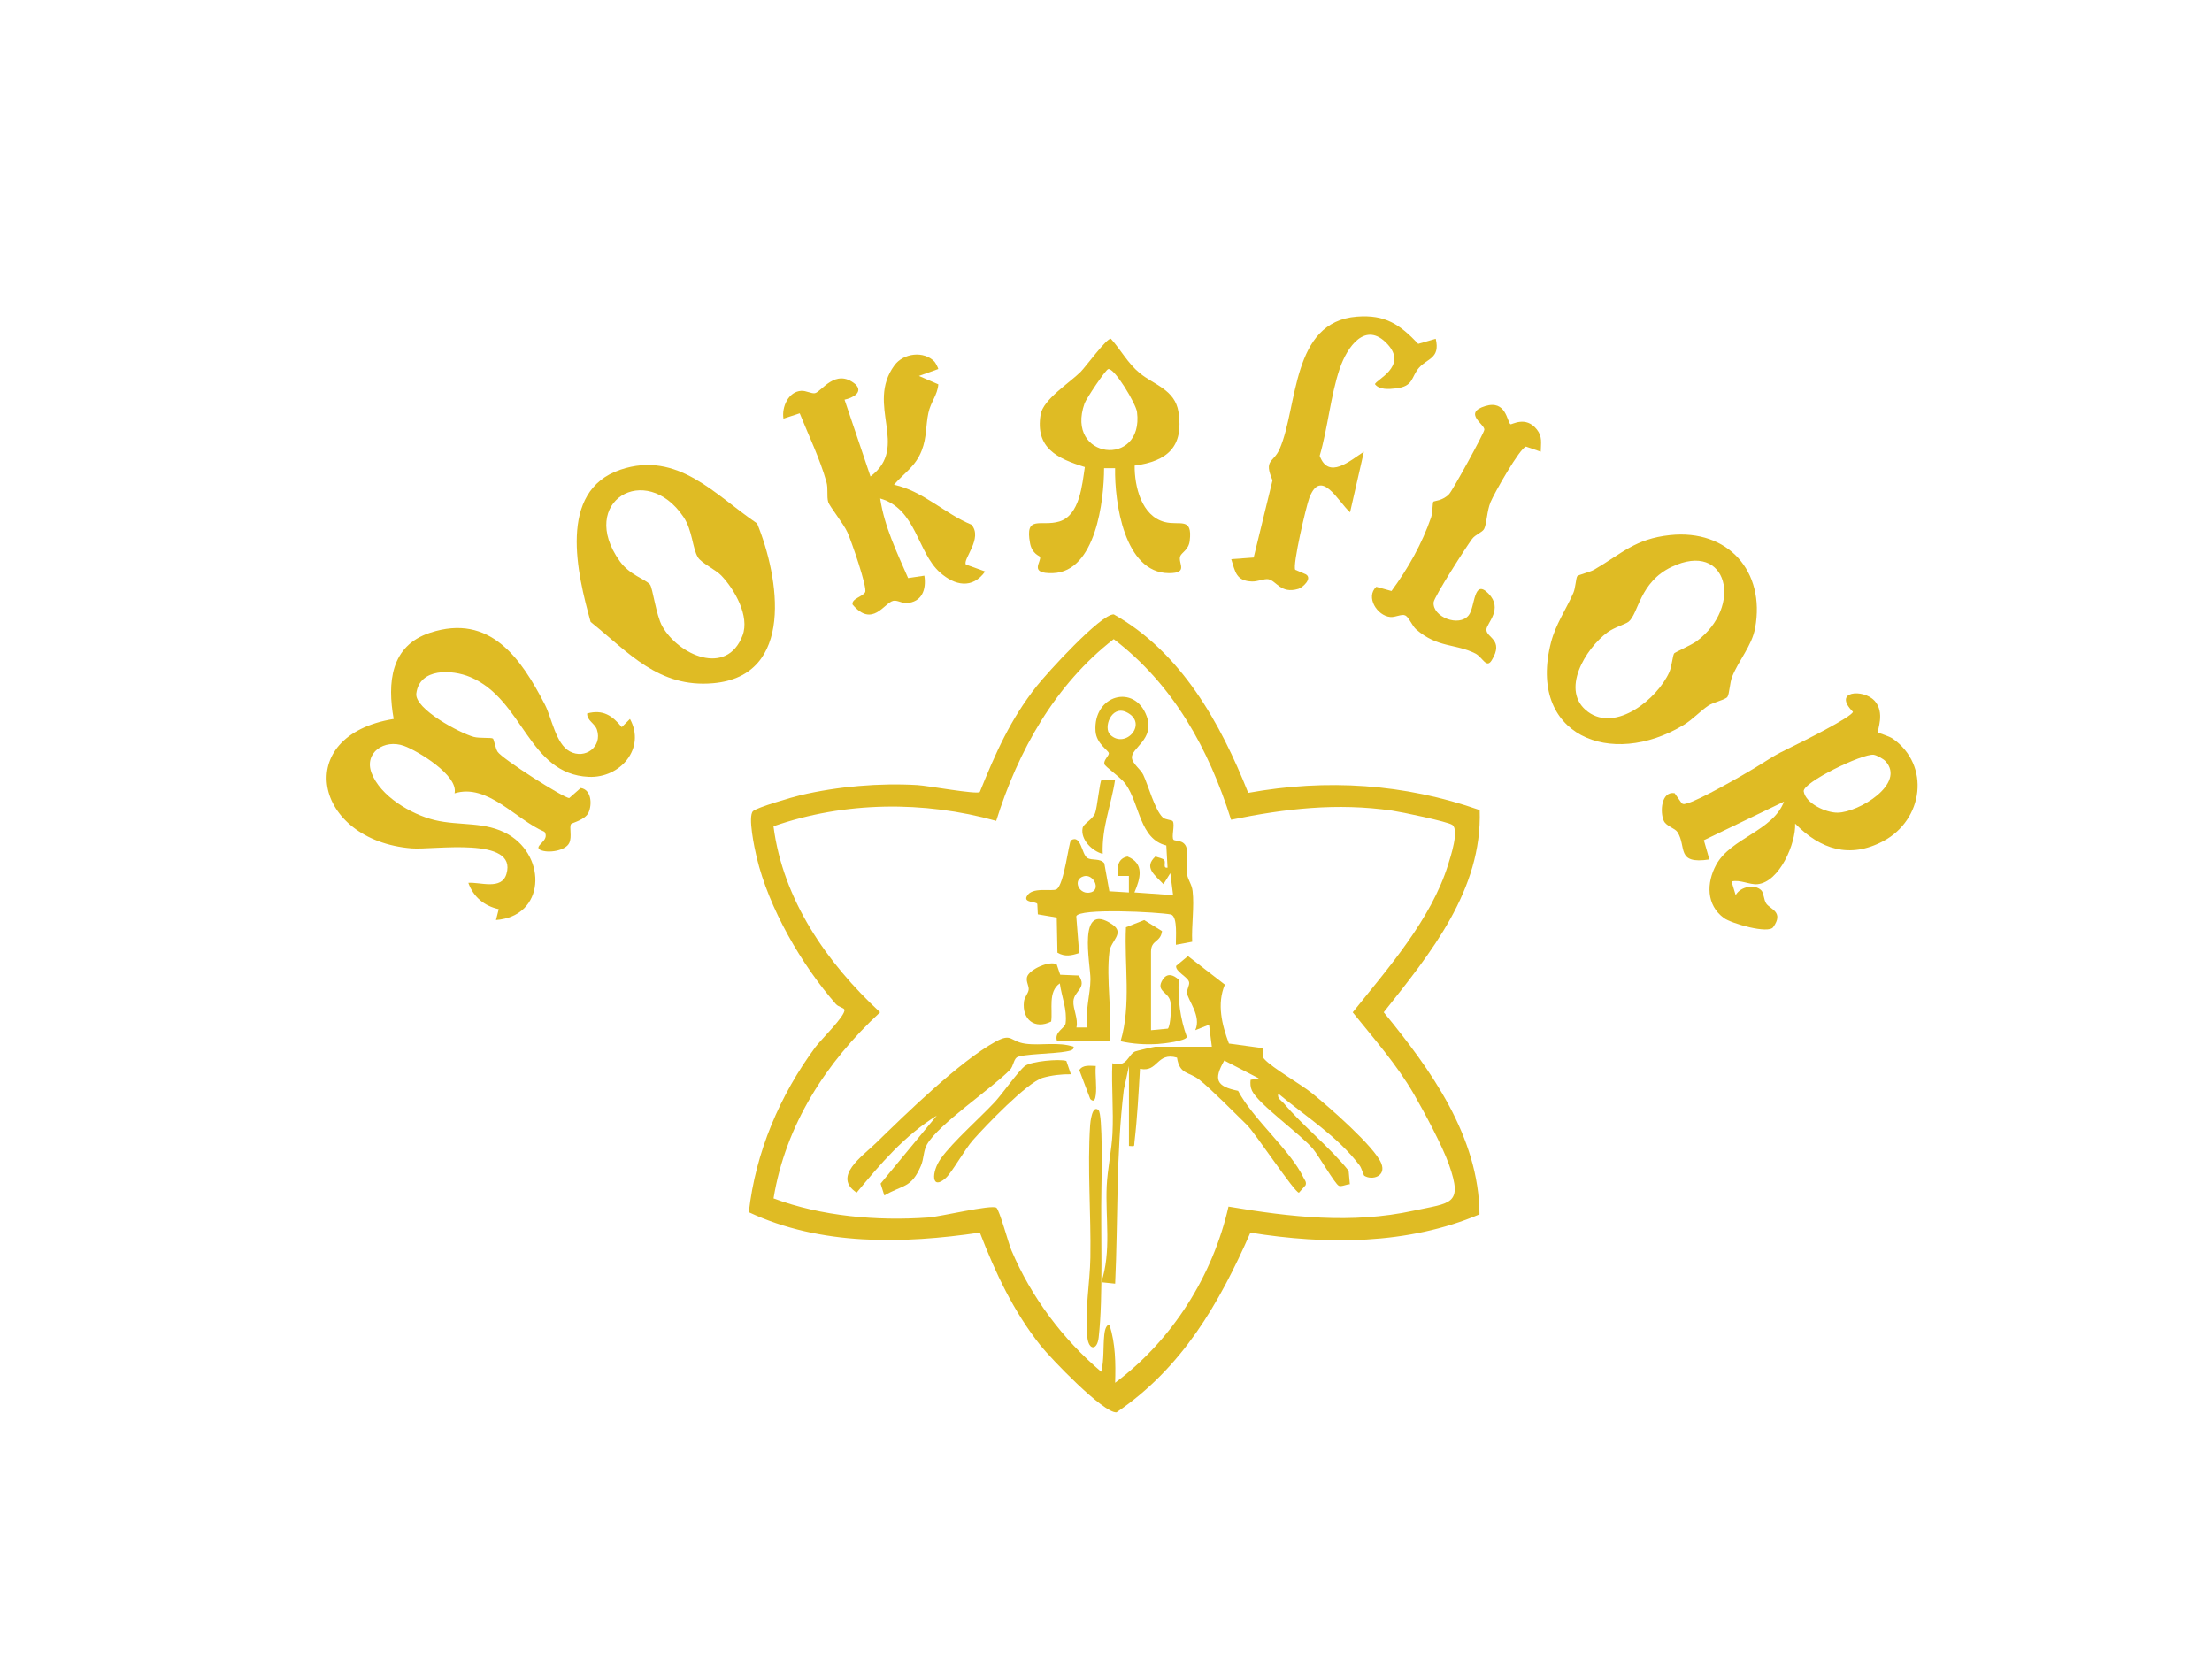
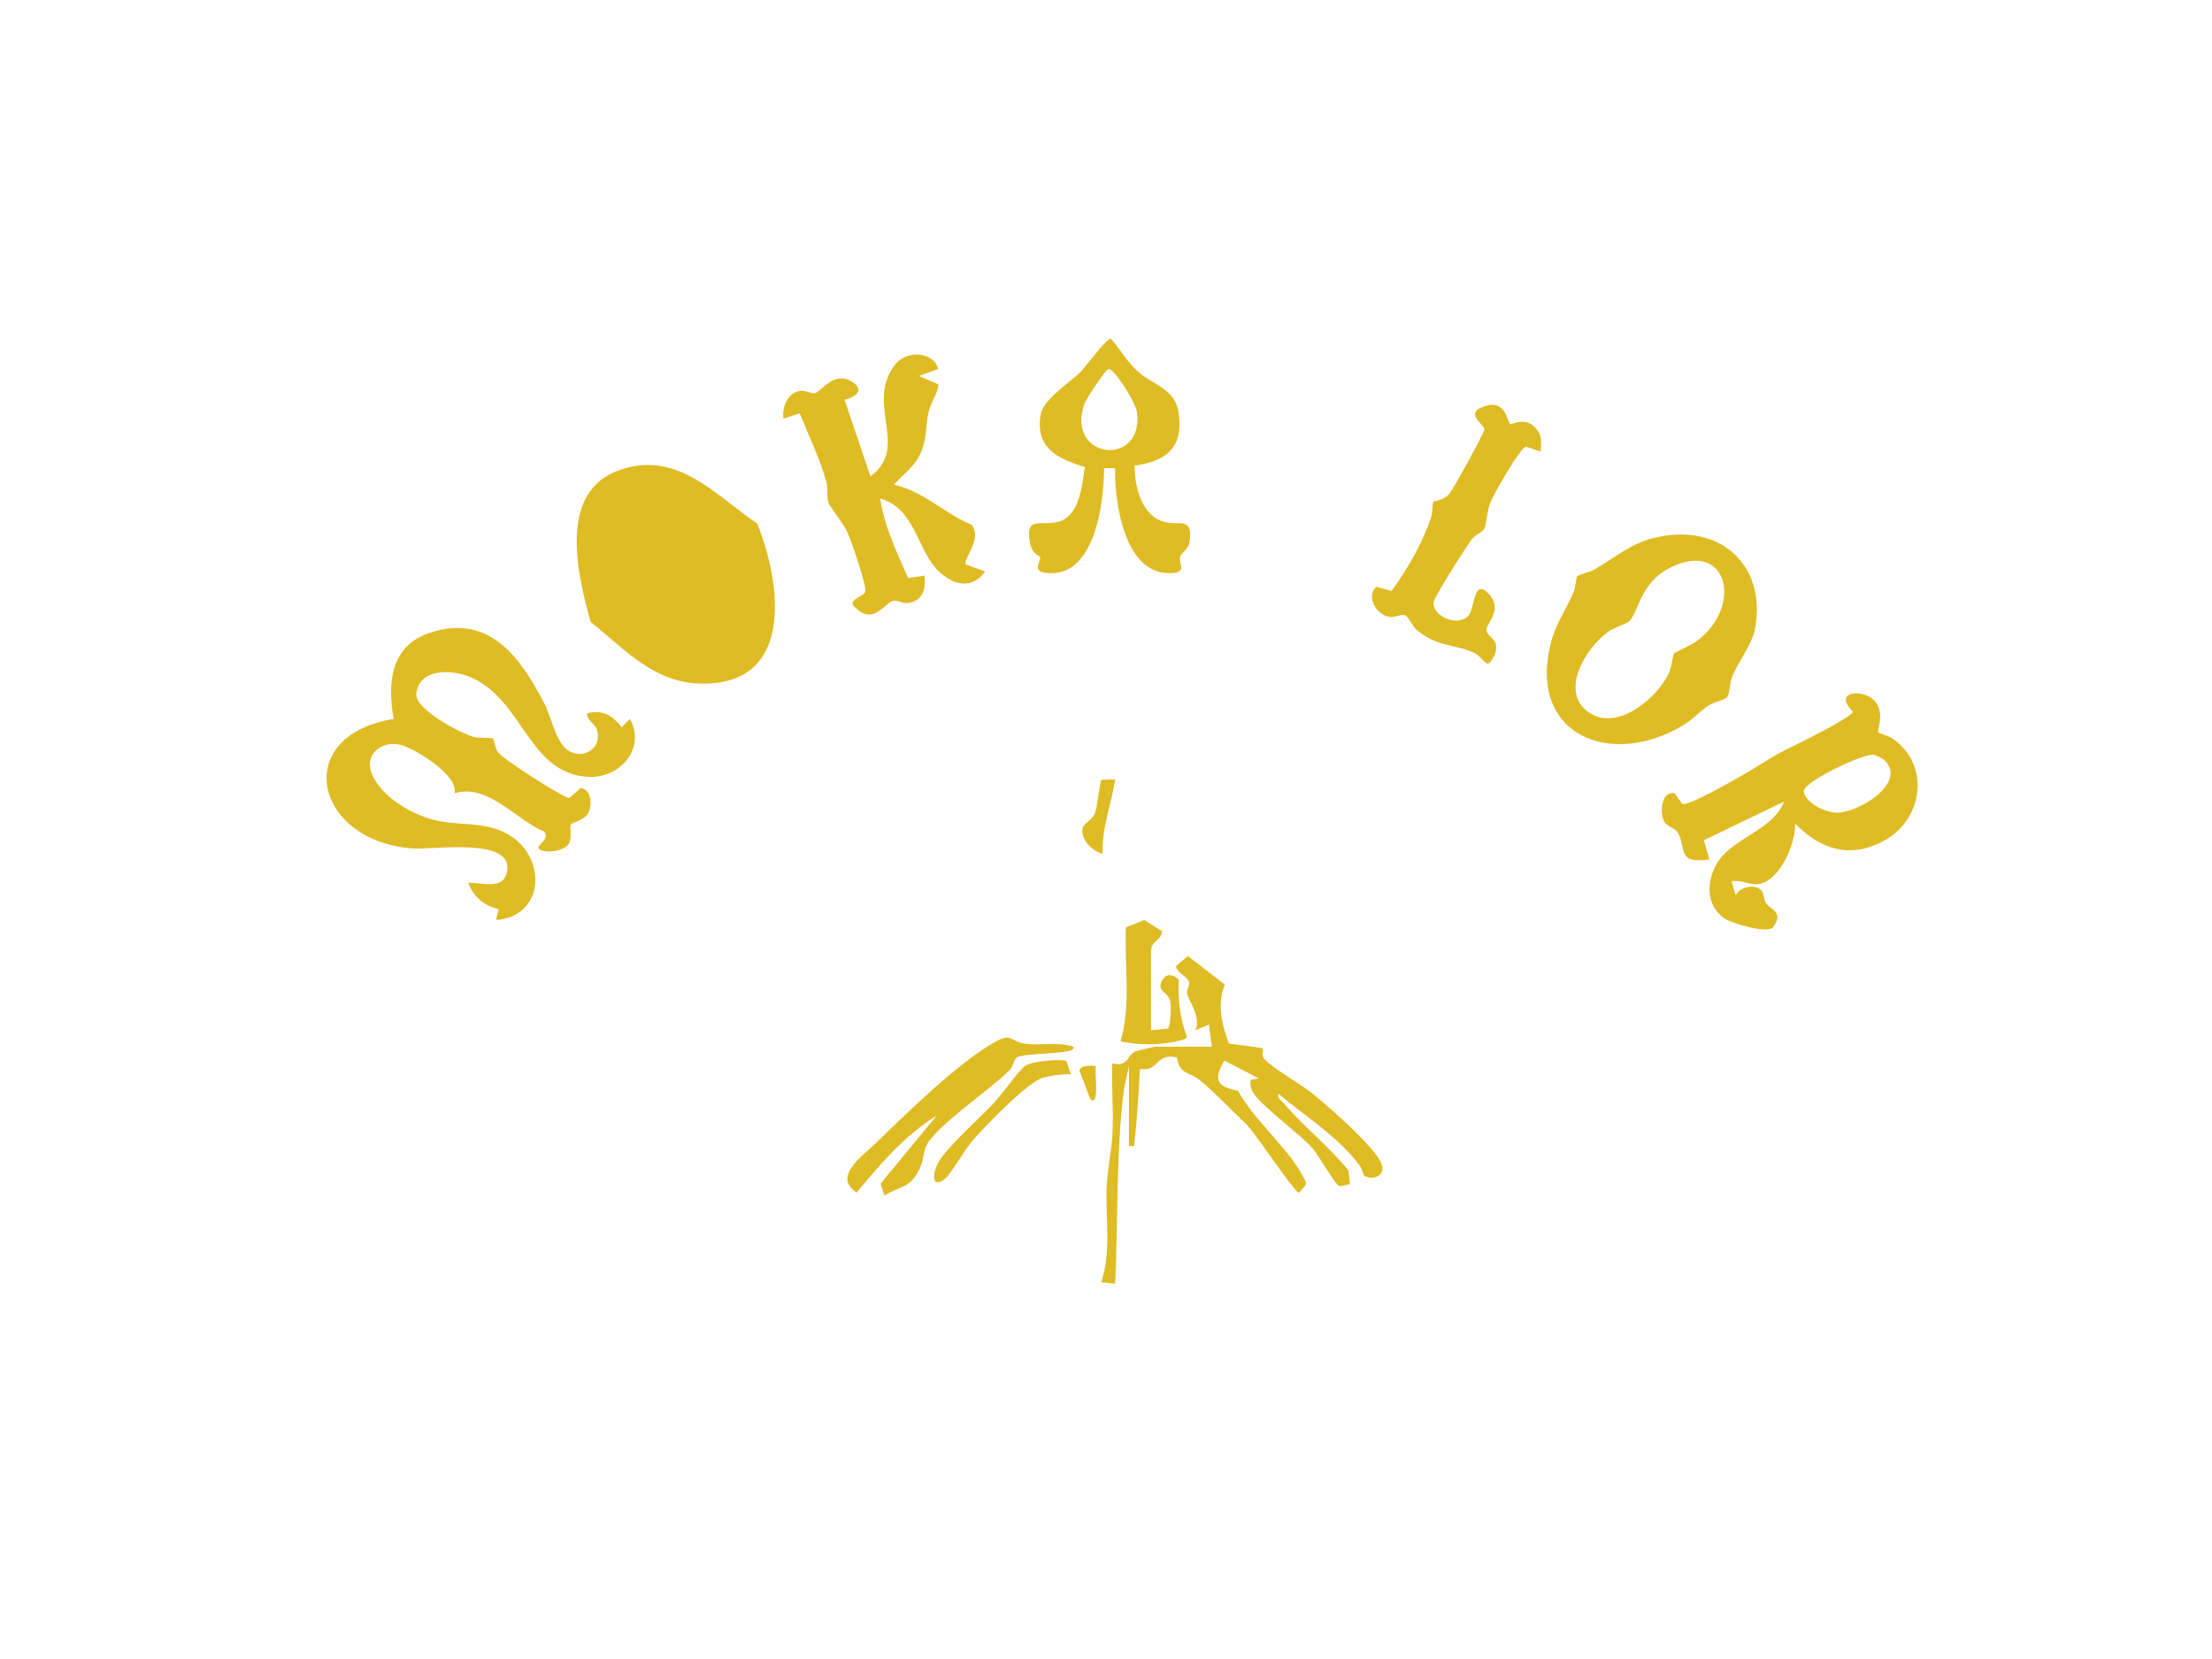
<svg xmlns="http://www.w3.org/2000/svg" id="Marki" viewBox="0 0 800 600">
  <defs>
    <style>      .cls-1 {        fill: #dfbb24;      }    </style>
  </defs>
-   <path class="cls-1" d="M451.43,286.75c28.39-5.15,56.49-3.33,83.72,6.23.97,28.88-17.79,51.8-34.71,73.12,17.09,20.82,34.45,44.98,34.64,73.08-25.91,11.04-55.43,11.05-82.86,6.62-11.28,25.66-24.68,48.88-48.41,64.99-4.73.39-23.91-19.66-27.47-24.15-9.85-12.41-16.28-26.17-21.96-40.85-27.78,4.1-57.59,4.81-83.56-7.38,2.43-21.7,11.21-42.3,24.11-59.75,2.06-2.78,10.84-11.25,10.48-13.47-.12-.71-2.2-1.03-3.07-2.02-12.43-14.21-24.29-34.67-28.69-53.14-.76-3.18-3.25-14.8-1.32-16.67,1.39-1.35,14.36-5.11,17.19-5.77,13.42-3.16,28.52-4.46,42.3-3.65,3.64.21,21.12,3.41,22.52,2.53,5.71-14.11,11.06-26.27,20.58-38.31,3.71-4.69,23.18-26.13,27.9-25.96,24.4,13.74,38.64,39.42,48.62,64.57ZM444.32,436.39c22.36,3.77,44.48,6.35,66.95,1.47,13.36-2.9,17.99-1.97,12.76-16.72-2.42-6.84-8.84-18.78-12.6-25.3-6.25-10.82-14.4-20.03-22.2-29.72,12.72-15.88,28.36-33.61,34.48-53.34.93-3.01,4.1-12.55,1.56-14.43-1.65-1.22-18.58-4.72-21.79-5.18-20.04-2.88-38.6-.73-58.24,3.3-8.05-25.54-20.83-48.84-42.45-65.32-21.21,16.45-34.61,40.45-42.5,65.73-26.15-7.33-54.82-7.03-80.55,1.95,3.43,26.61,19.29,49.43,38.56,67.28-19.48,18-34.21,40.75-38.54,67.31,17.43,6.5,37.48,8.22,56.04,6.9,4.25-.3,22.76-4.74,24.55-3.53,1.12.76,4.35,12.85,5.47,15.48,7.19,16.9,18.47,31.99,32.46,43.85,1.08-4.39.63-8.95,1.1-13.37.1-.95.45-3.75,1.9-3.56,2.16,6.82,2.24,13.81,2.02,20.91,20.68-15.44,35.31-38.69,41.01-63.73Z" />
  <path class="cls-1" d="M212.37,258.02c5.67-1.5,9.04.72,12.49,4.96l2.98-2.96c5.8,10.62-3.51,21.46-14.93,20.94-21.94-1-23.53-27.98-42.84-36.09-6.56-2.76-18.35-3.38-19.51,5.94-.7,5.6,15.82,14.37,20.79,15.7,2.08.56,6.3.17,6.91.59.4.27.89,3.53,1.7,4.78,1.7,2.62,24.14,16.88,25.93,16.74l4.12-3.63c3.87.57,4.2,5.88,2.84,8.88-1.22,2.68-6.07,3.74-6.32,4.15-.73,1.19.43,4.52-.65,6.84-1.34,2.87-7.73,3.85-10.52,2.5-2.58-1.44,3.7-3.25,1.57-6.53-10.41-4.41-20.59-17.63-32.54-13.91,1.51-6.46-13.34-15.38-18.28-17.16-7.17-2.58-14.45,2.47-11.77,9.71,3.13,8.48,14.4,15.07,22.84,17.12,9.08,2.2,18.37.34,26.73,5.24,13.89,8.14,13.31,29.56-4.53,30.91l.99-3.94c-5.26-1.13-9.19-4.45-10.99-9.51,4.23-.34,12.01,2.75,13.78-3.2,4.11-13.74-26.36-8.62-34.27-9.26-35.45-2.88-43.7-40.78-6.51-46.81-2.31-13.03-1.23-26.47,13.19-31.19,21.72-7.11,32.89,9.33,41.5,26,2.5,4.84,3.92,14.21,9,16.93,5.55,2.98,11.82-1.7,9.84-7.81-.77-2.39-3.67-3.31-3.56-5.92Z" />
  <path class="cls-1" d="M677.88,253.34c4.1,4.47.85,10.84,1.38,11.56.17.23,3.98,1.33,5.28,2.24,13.71,9.61,11.09,29.36-3.45,37.08-12.12,6.43-22.69,3-31.86-6.36.33,7.05-5.63,21.15-13.59,21.92-2.85.28-6.27-1.74-9.41-.99l1.5,4.96c1.64-3.08,6.91-4.16,9.27-1.74.91.93.88,3.4,1.76,4.73,1.44,2.17,6.54,2.98,2.53,8.59-1.79,2.51-15.11-1.34-17.83-3.32-6.43-4.72-6.32-12.74-2.79-19.24,5.25-9.68,20.53-12.23,24.54-22.85l-28.99,13.96,2,6.95c-12.22,1.86-8.12-4.59-11.55-9.9-.93-1.43-4.04-2.1-4.93-4.05-1.46-3.2-.94-10.81,3.9-10.02l2.57,3.64c.7.56,1.3.19,2.01.02,4.1-1,19.87-10,24.32-12.72,5.78-3.52,6.61-4.4,13.34-7.63,3.19-1.53,21.93-10.85,22.26-12.74-7.59-7.63,3.82-8.33,7.73-4.06ZM681.88,275.26c-.74-.8-3.2-2.17-4.26-2.29-4.06-.48-25.79,10.06-25.28,13.25.7,4.4,8.12,7.77,12.32,7.69,7.66-.15,24.75-10.49,17.22-18.65Z" />
-   <path class="cls-1" d="M213.6,224.9c-4.81-17.32-12.07-47.32,10.78-55.03,20.77-7,34.29,9.21,49.43,19.43,7.98,19.44,13.85,55.2-15.92,57.8-19.71,1.72-30.5-11.08-44.29-22.19ZM235.09,211.44c.95,1.15,2.2,11.09,4.41,15.03,5.88,10.44,23.34,18.35,29.05,3.36,2.66-6.98-2.88-16.66-7.68-21.68-2.07-2.16-7.14-4.47-8.43-6.54-2.06-3.3-1.95-9.78-5.27-14.68-13.68-20.22-38.38-5.48-23.05,16,3.65,5.12,9.3,6.48,10.97,8.5Z" />
+   <path class="cls-1" d="M213.6,224.9c-4.81-17.32-12.07-47.32,10.78-55.03,20.77-7,34.29,9.21,49.43,19.43,7.98,19.44,13.85,55.2-15.92,57.8-19.71,1.72-30.5-11.08-44.29-22.19ZM235.09,211.44Z" />
  <path class="cls-1" d="M570.43,208.4c.39-.54,4.61-1.49,6.13-2.37,9.9-5.76,14.81-11.17,27.44-12.5,20.91-2.21,34.56,13.06,30.76,33.64-1.19,6.44-5.96,11.64-8.32,17.61-.87,2.19-.96,6.17-1.7,7.27-.68,1-5.07,1.93-6.86,3.13-3.01,2.02-5.69,5.03-8.96,7.01-26.28,15.95-56.66,3.73-47.97-29.88,1.69-6.55,5.41-11.84,8.07-17.86.79-1.79.93-5.39,1.42-6.05ZM605.45,236.32c.26-.38,6.37-3.1,8.11-4.38,16.99-12.55,11.37-36.62-9-26.91-11.7,5.58-11.89,16.86-15.58,19.84-1.04.84-5.2,2.03-7.64,3.84-7.93,5.87-17.28,21.18-7.02,28.74,10.12,7.47,25.07-4.67,29.42-14.39.88-1.97,1.21-6.01,1.73-6.74Z" />
  <path class="cls-1" d="M337.98,130.81c.38.4,1.47,2.52,1.34,2.65l-6.98,2.5,7.02,3.03c-.33,3.96-2.72,6.26-3.6,10.37-.98,4.58-.55,8.79-2.4,13.55-2.25,5.8-6.23,8-10.04,12.4,10.58,2.29,18.22,10.4,28,14.44,4.32,4.87-3.26,12.56-1.99,14.42l6.96,2.51c-4.62,6.41-10.92,5.15-16.33.36-8.25-7.3-8.57-23.06-21.63-26.75,1.51,10.16,6.06,19.49,10.1,28.78l5.88-.88c.78,5.04-.88,9.63-6.54,9.93-1.6.08-3.28-1.16-4.75-.82-3.24.75-7.52,9.87-14.68,1.33-.44-2.12,3.67-2.82,4.55-4.47s-5.03-18.6-6.38-21.59c-1.45-3.21-6.55-9.53-6.97-10.99-.63-2.21.06-4.79-.66-7.32-2.35-8.35-6.42-16.75-9.65-24.78l-5.88,1.92c-.7-4.2,1.8-9.83,6.48-10.06,1.69-.08,3.67,1.08,4.89.86,2.31-.42,7.4-9.26,14.62-3.27,3.08,2.96-1.04,5.02-3.9,5.61l9.38,27.78c14.34-10.77-1.91-25.77,8.66-40.19,3.28-4.48,10.71-5.33,14.5-1.32Z" />
  <path class="cls-1" d="M410.36,168.41c-.06,7.52,2.46,18.21,10.89,20.39,5.4,1.39,10.12-2.02,9.02,6.85-.4,3.23-2.96,4.18-3.43,5.52-.89,2.56,3.16,6.11-4.04,6.11-16.26-.01-19.74-25.78-19.51-37.95h-3.99c0,11.7-3.01,37.45-18.48,37.94-9,.28-4.04-4.11-4.7-5.91-.11-.3-2.86-1.01-3.58-4.86-1.97-10.52,3.97-5.89,10.59-7.9,7.39-2.24,8.24-13.27,9.22-19.69-10.09-3.12-17.95-6.9-16-18.95.89-5.52,10.54-11.54,14.47-15.47,1.79-1.79,9.48-12.31,10.94-11.98,3.68,4.12,6.1,8.87,10.49,12.47,5.1,4.18,12.69,5.94,13.96,13.98,1.98,12.53-3.94,17.84-15.86,19.43ZM400.82,133.48c-.99.21-7.98,10.73-8.57,12.4-7.21,20.29,21.53,23.48,18.97,3.13-.38-3.02-8.17-16.01-10.4-15.53Z" />
-   <path class="cls-1" d="M519.25,122.52c1.69,7.14-3.03,7.06-6.01,10.44s-1.85,6.77-8.45,7.51c-2.39.27-5.9.57-7.5-1.51.02-1.48,12.02-6.36,4.52-14.49-8.02-8.7-14.65,1.15-17.26,8.78-3.33,9.73-4.32,21.59-7.27,31.59,3.19,8.76,10.97,1.78,15.99-1.48l-5,21.92c-4.3-3.79-10.51-16.31-14.73-5.22-1.19,3.13-6.13,24.4-5.1,26l3.83,1.64c2.51,1.49-1.13,4.8-2.69,5.27-6.47,1.95-7.96-3.03-10.93-3.5-1.4-.22-3.84.9-5.87.83-5.7-.2-6.02-3.43-7.48-8.07l8.11-.59,6.81-27.92c-3.28-7.7.33-6.21,2.58-11.35,6.66-15.23,4.14-46.03,27.94-47.86,10.24-.79,15.48,2.79,22.18,9.85l6.35-1.84Z" />
  <path class="cls-1" d="M546.27,153.41c.41.32,5.51-3.22,9.55,1.91,2.07,2.63,1.46,4.87,1.42,8.04l-5.34-1.84c-2.21.42-11.61,17.09-12.83,20.09-1.35,3.31-1.35,7.75-2.3,9.66-.63,1.26-3.15,2.02-4.36,3.63-2.09,2.78-13.74,20.92-13.92,22.93-.47,5.29,9.17,9.07,12.67,4.71,2.39-2.97,1.66-13.49,7.14-7.9,5.47,5.58-.57,10.68-.72,12.99-.2,3.04,6.58,3.6,1.9,11.19-1.92,3.12-3.26-1.15-5.95-2.5-7.21-3.61-13.5-1.94-21.31-8.65-1.51-1.3-2.65-4.43-3.96-5.08s-3.55.72-5.41.56c-4.8-.42-9.08-7.24-5.1-10.93l5.5,1.52c5.96-8.1,11.06-17.09,14.33-26.63.56-1.62.49-5.29.81-5.67.26-.31,3.44-.3,5.72-2.77,1.36-1.48,12.49-21.78,12.72-23.23.31-1.93-7.96-6.07.38-8.6,7.5-2.28,7.8,5.61,9.05,6.57Z" />
  <path class="cls-1" d="M438.28,378.56l-1.01-7.97-4.98,1.99c2.34-5.1-2.76-10.92-2.98-13.48-.11-1.28.93-2.73.75-3.83-.31-1.91-5.05-3.86-4.69-5.95l4.27-3.54,13.35,10.32c-2.95,6.95-1.08,14.5,1.47,21.31l11.91,1.62c1.12.64-.5,2.44.87,3.97,3.03,3.37,13.08,8.97,17.49,12.55,5.73,4.64,22.33,19.08,24.82,25.17,1.92,4.72-3.3,6.26-6.13,4.51-.29-.18-.92-2.7-1.71-3.75-7.97-10.56-19.37-17.58-29.42-25.98-.44,1.87,1.04,2.37,1.99,3.49,6.96,8.25,16.58,15.8,23.47,24.42l.44,4.88c-1.17,0-3.04.99-3.97.57-1.4-.62-7.4-11.08-9.43-13.45-4.52-5.29-19.73-16.15-21.98-20.93-.62-1.31-.65-2.55-.52-3.95l2.99-.51-12.5-6.47c-3.95,6.89-2.93,9.37,5,10.96,5.35,10.2,18.92,21.5,23.6,31.31.45.93,1.25,1.65.79,2.85l-2.39,2.68c-1.55.01-15.77-21.55-18.84-24.54-4.23-4.13-13.01-13.03-17.15-16.28-3.89-3.06-7.14-1.78-8.11-8.03-7.49-2.12-6.77,5.48-13.39,4.04-.51,8.76-.97,17.71-1.99,26.42-.22,1.84.3,1.6-2,1.48v-28.89l-1.86,8.6c-2.84,23.25-2.05,46.72-3.13,70.11l-5.02-.52c3.73-11.06,1.44-23.32,1.97-34.9.27-5.92,1.79-12.92,2.08-18.85.42-8.43-.39-17.01-.05-25.45,5.42,1.66,5.53-3,8.22-4.26.52-.24,6.9-1.72,7.27-1.72h20.49Z" />
-   <path class="cls-1" d="M420.53,295.63c.95.91,3.29.84,3.62,1.37.85,1.32-.58,5.76.28,6.71.51.57,3.76-.09,4.66,2.82.84,2.7-.19,6.67.25,9.72.29,2.01,1.69,3.53,1.98,6,.66,5.64-.43,12.55-.15,18.35l-5.88,1.1c-.13-2.34.73-10.02-1.74-10.95-4.48-.92-33.58-2.4-34.3.66l1.05,13.27c-2.81.91-5.15,1.45-7.86-.14l-.25-12.7-6.84-1.16-.19-3.76c-.57-.94-4.89-.42-3.86-2.64,1.75-3.78,9.18-1.68,10.83-2.67,2.75-1.65,4.43-17.23,5.22-17.72,3.65-2.25,3.83,5.19,5.94,6.42,1.67.98,4.57,0,6.09,1.9l1.83,10.13,7.07.44v-5.99s-4.01,0-4.01,0c-.29-3.08-.07-6.33,3.51-7.01,6.23,2.5,4.63,7.99,2.5,12.98l13.99.99-1.01-7.96-2.48,3.98c-3.16-3.37-7.26-6.02-2.9-10.02.86.37,2.76.67,3.19,1.31.64.96-.63,3.05,1.19,2.73l-.45-8.01c-9.71-2.38-9.48-14.75-14.71-22.21-1.64-2.34-7.54-6.34-7.71-7.27-.27-1.47,1.69-2.94,1.64-3.87-.06-1.01-4.49-3.39-4.82-7.97-.92-13.16,14.18-17.31,18.51-5.42,3.08,8.47-5.87,11.48-5.33,15.17.32,2.15,3.12,3.99,4.08,6,1.78,3.72,4.16,12.65,7.04,15.41ZM401.53,265.74c5.61,5.39,14.02-4.39,5.74-8.23-5.37-2.49-8.34,5.74-5.74,8.23ZM392,316.9c-4.38,1.15-1.7,7.17,2.69,5.78,3.46-1.1.75-6.69-2.69-5.78Z" />
  <path class="cls-1" d="M388.29,378.57c.25,1.36-1.79,1.51-2.75,1.72-3.7.79-16.27.9-17.84,2.16-1.16.93-1.22,3.26-2.47,4.52-6.72,6.8-25.78,19.59-29.97,26.92-1.35,2.35-1.07,5.11-2.21,7.76-3.51,8.16-6.39,6.71-13.22,10.71l-1.35-4.29,20.32-24.61c-11.77,7.3-20.38,17.47-28.98,27.87-8.83-5.81,2.05-13.13,6.97-17.93,11.04-10.75,30.22-29.49,43.21-36.64,6.08-3.34,5.2-.06,10.88.71,5.62.76,11.73-.78,17.4,1.09Z" />
-   <path class="cls-1" d="M401.3,376.57h-18.99c-1.2-3.37,2.85-4.7,3.07-6.42.64-5.06-1.42-9.62-2.08-14.5-4.38,3.04-2.5,9.38-3.13,13.8-5.96,3.01-10.62-.8-9.84-7.24.19-1.6,1.48-2.83,1.7-4.2s-1.04-2.96-.59-4.65c.72-2.74,8.31-6.12,10.74-4.55l1.26,3.72,6.71.28c3.15,4.57-1.71,5.5-1.94,9.31-.17,2.82,1.83,6.32,1.1,9.48h3.99c-.96-5.82,1.04-11.95,1.08-17.42.04-5.42-5-28.54,7.85-19.88,4.73,3.19-.47,5.84-.98,9.86-1.26,9.85,1.03,22.28.05,32.43Z" />
  <path class="cls-1" d="M416.29,372.59l6.11-.58c1.05-1.46,1.24-7.95.86-9.86-.7-3.47-5.38-3.62-2.8-7.78,1.62-2.61,3.86-1.89,5.86-.04-.41,7.01.52,14.08,2.92,20.69-.3,1.47-8.49,2.43-10.47,2.55-4.59.28-9.02,0-13.49-.99,3.9-13.17,1.29-27.54,1.94-41.23l6.59-2.59,6.46,3.99c-.57,4.21-3.99,3.07-3.99,7.45v28.39Z" />
  <path class="cls-1" d="M387.31,388.52c-3.31-.07-7.04.37-10.21,1.29-5.6,1.64-20.7,17.39-25.3,22.61-2.94,3.34-7.54,11.66-9.78,13.65-5.21,4.65-5.3-2.16-1.7-7.15,4.41-6.11,13.99-14.51,19.5-20.41,2.56-2.75,8.64-11.38,10.92-13.03s12.38-2.6,14.92-1.78l1.65,4.83Z" />
-   <path class="cls-1" d="M397.28,401.48c1.59,1.46,1.14,24.32,1.06,28.43-.32,15.95.69,38.86-.99,53.81-.54,4.8-3.58,4.65-4.09,0-1.03-9.37.94-19.82,1.09-28.9.26-15.61-1.11-32.56-.09-47.91.05-.76.69-7.59,3.03-5.43Z" />
  <path class="cls-1" d="M403.3,281.93c-1.39,9.27-4.88,17.25-4.49,26.88-3.84-.97-8.09-5.21-7.27-9.34.32-1.62,3.58-3.04,4.5-5.36.8-2.01,1.67-11.52,2.36-12.09l4.9-.1Z" />
  <path class="cls-1" d="M396.3,385.53c-.29,3.35.42,7.23,0,10.48-.18,1.39-.53,2.87-1.99,1.47l-3.97-10.47c1.38-2.05,3.85-1.5,5.96-1.49Z" />
</svg>